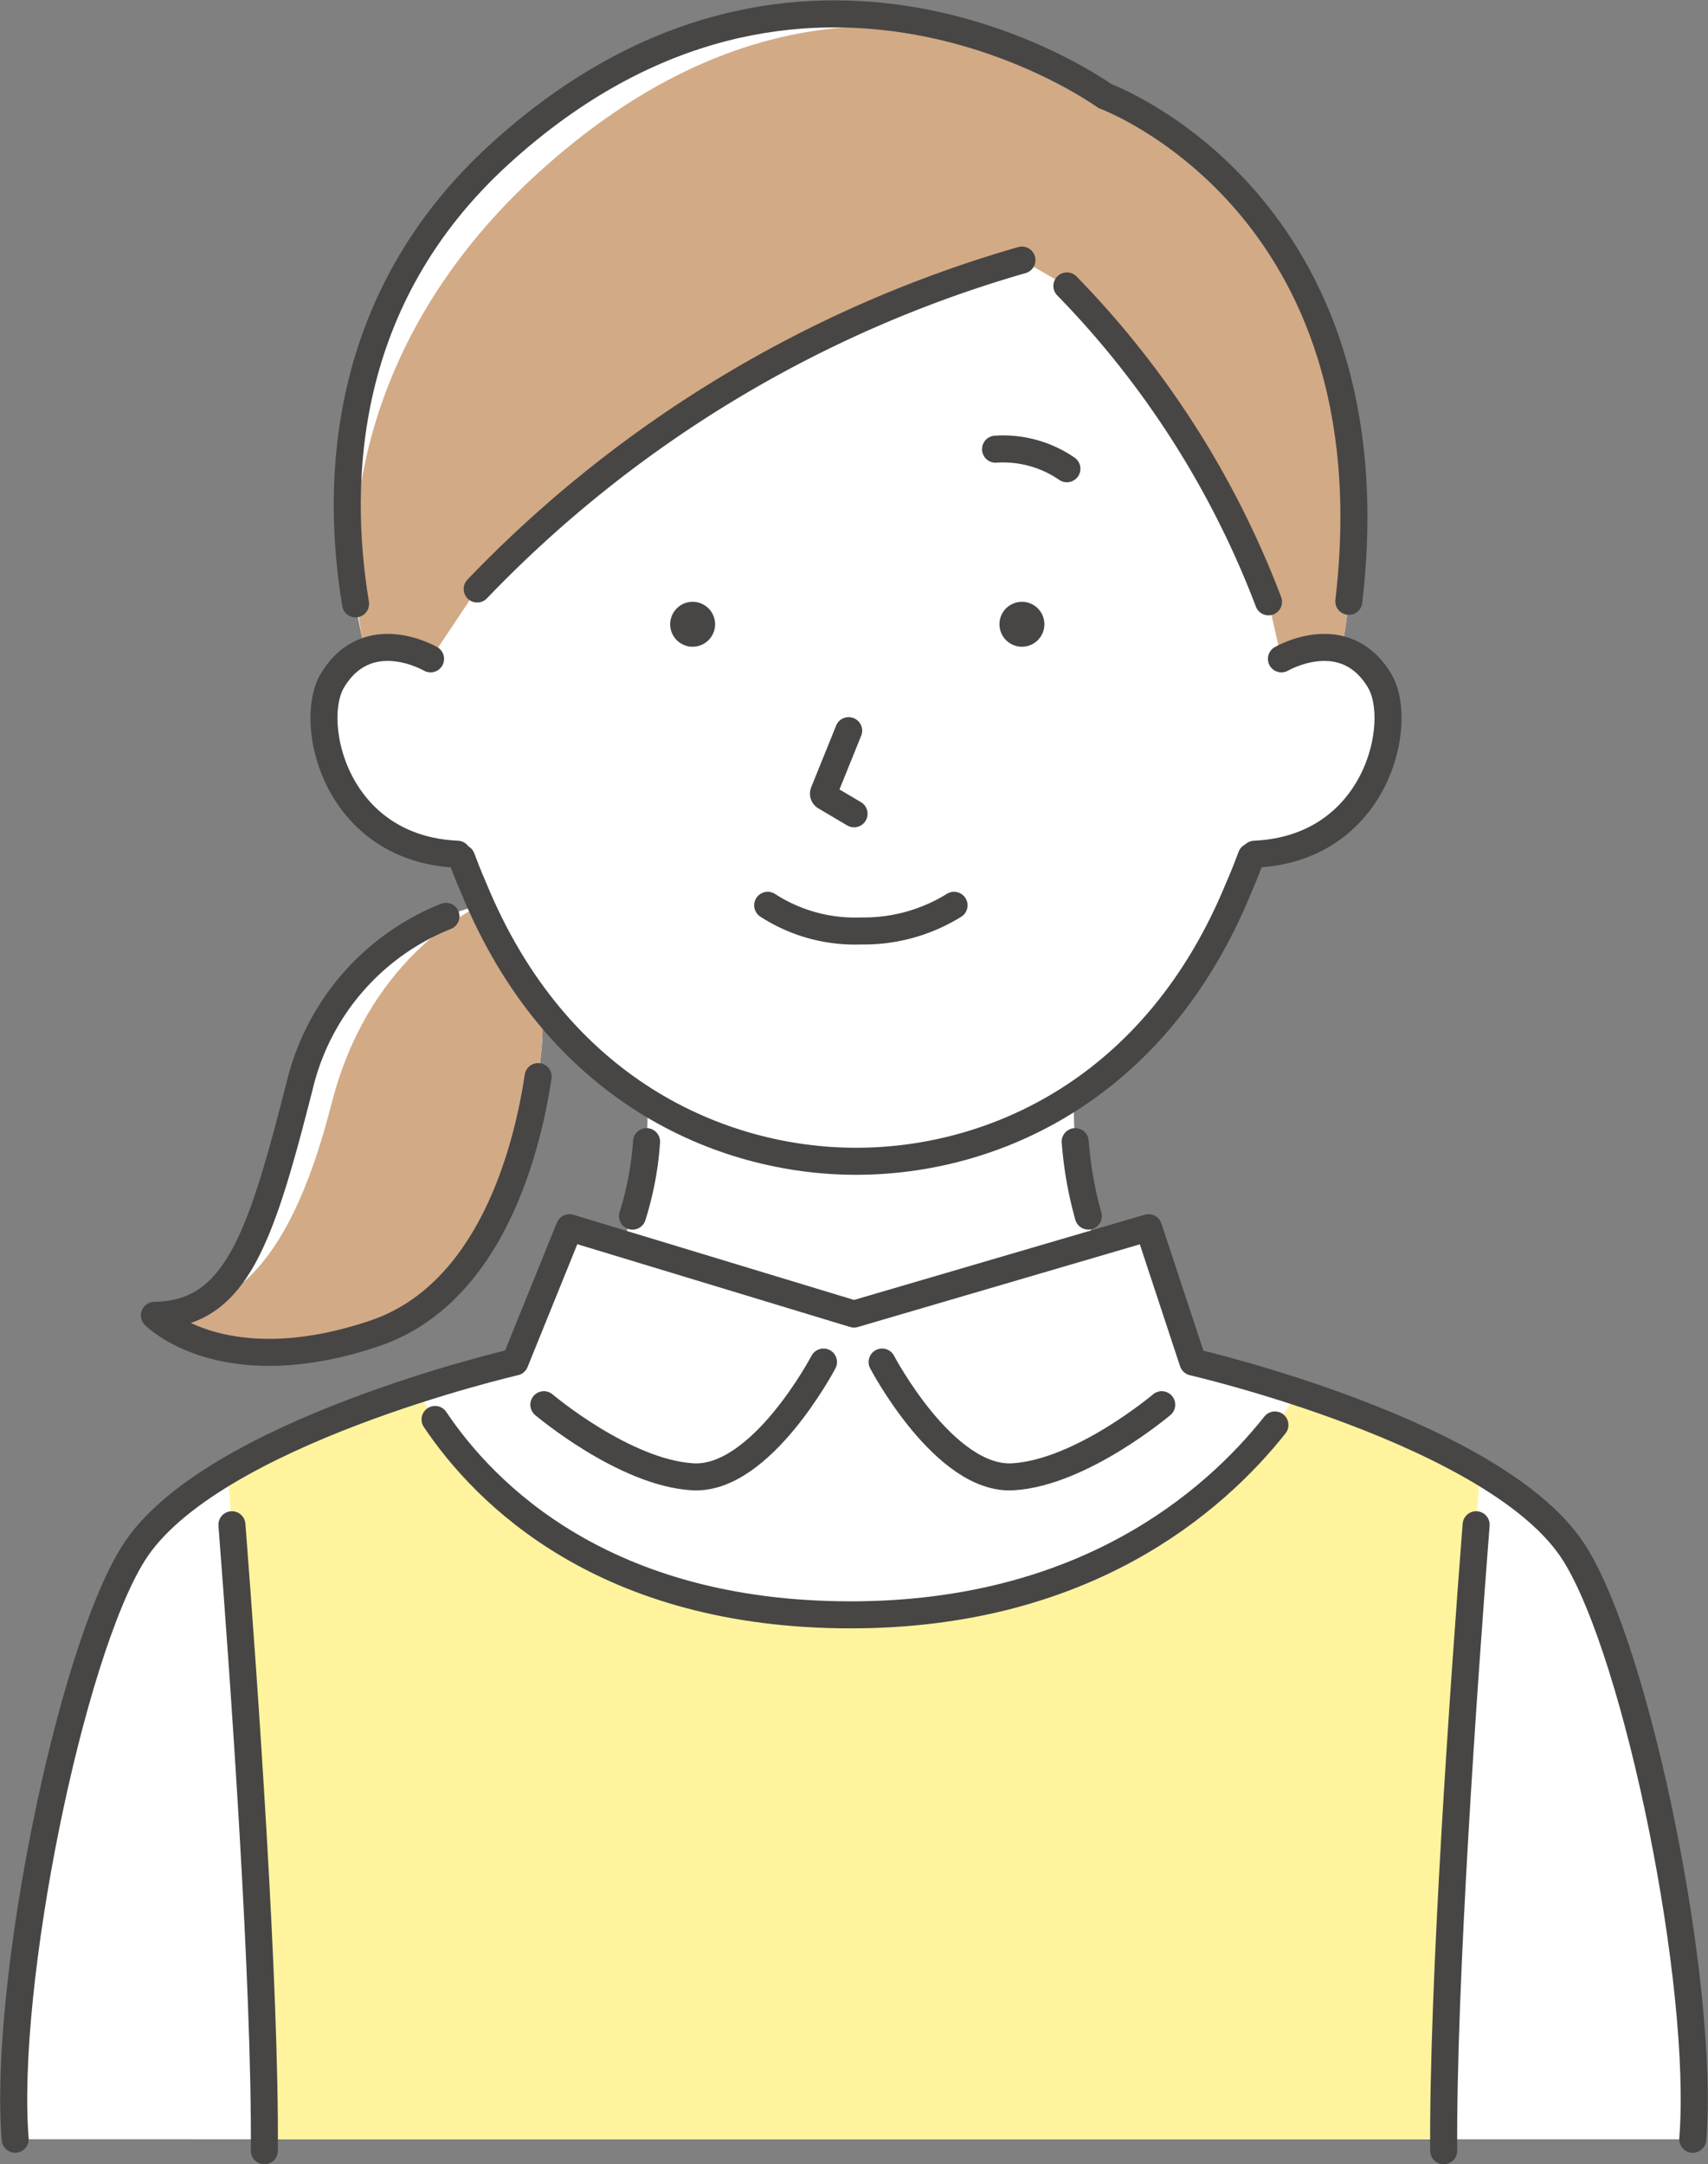
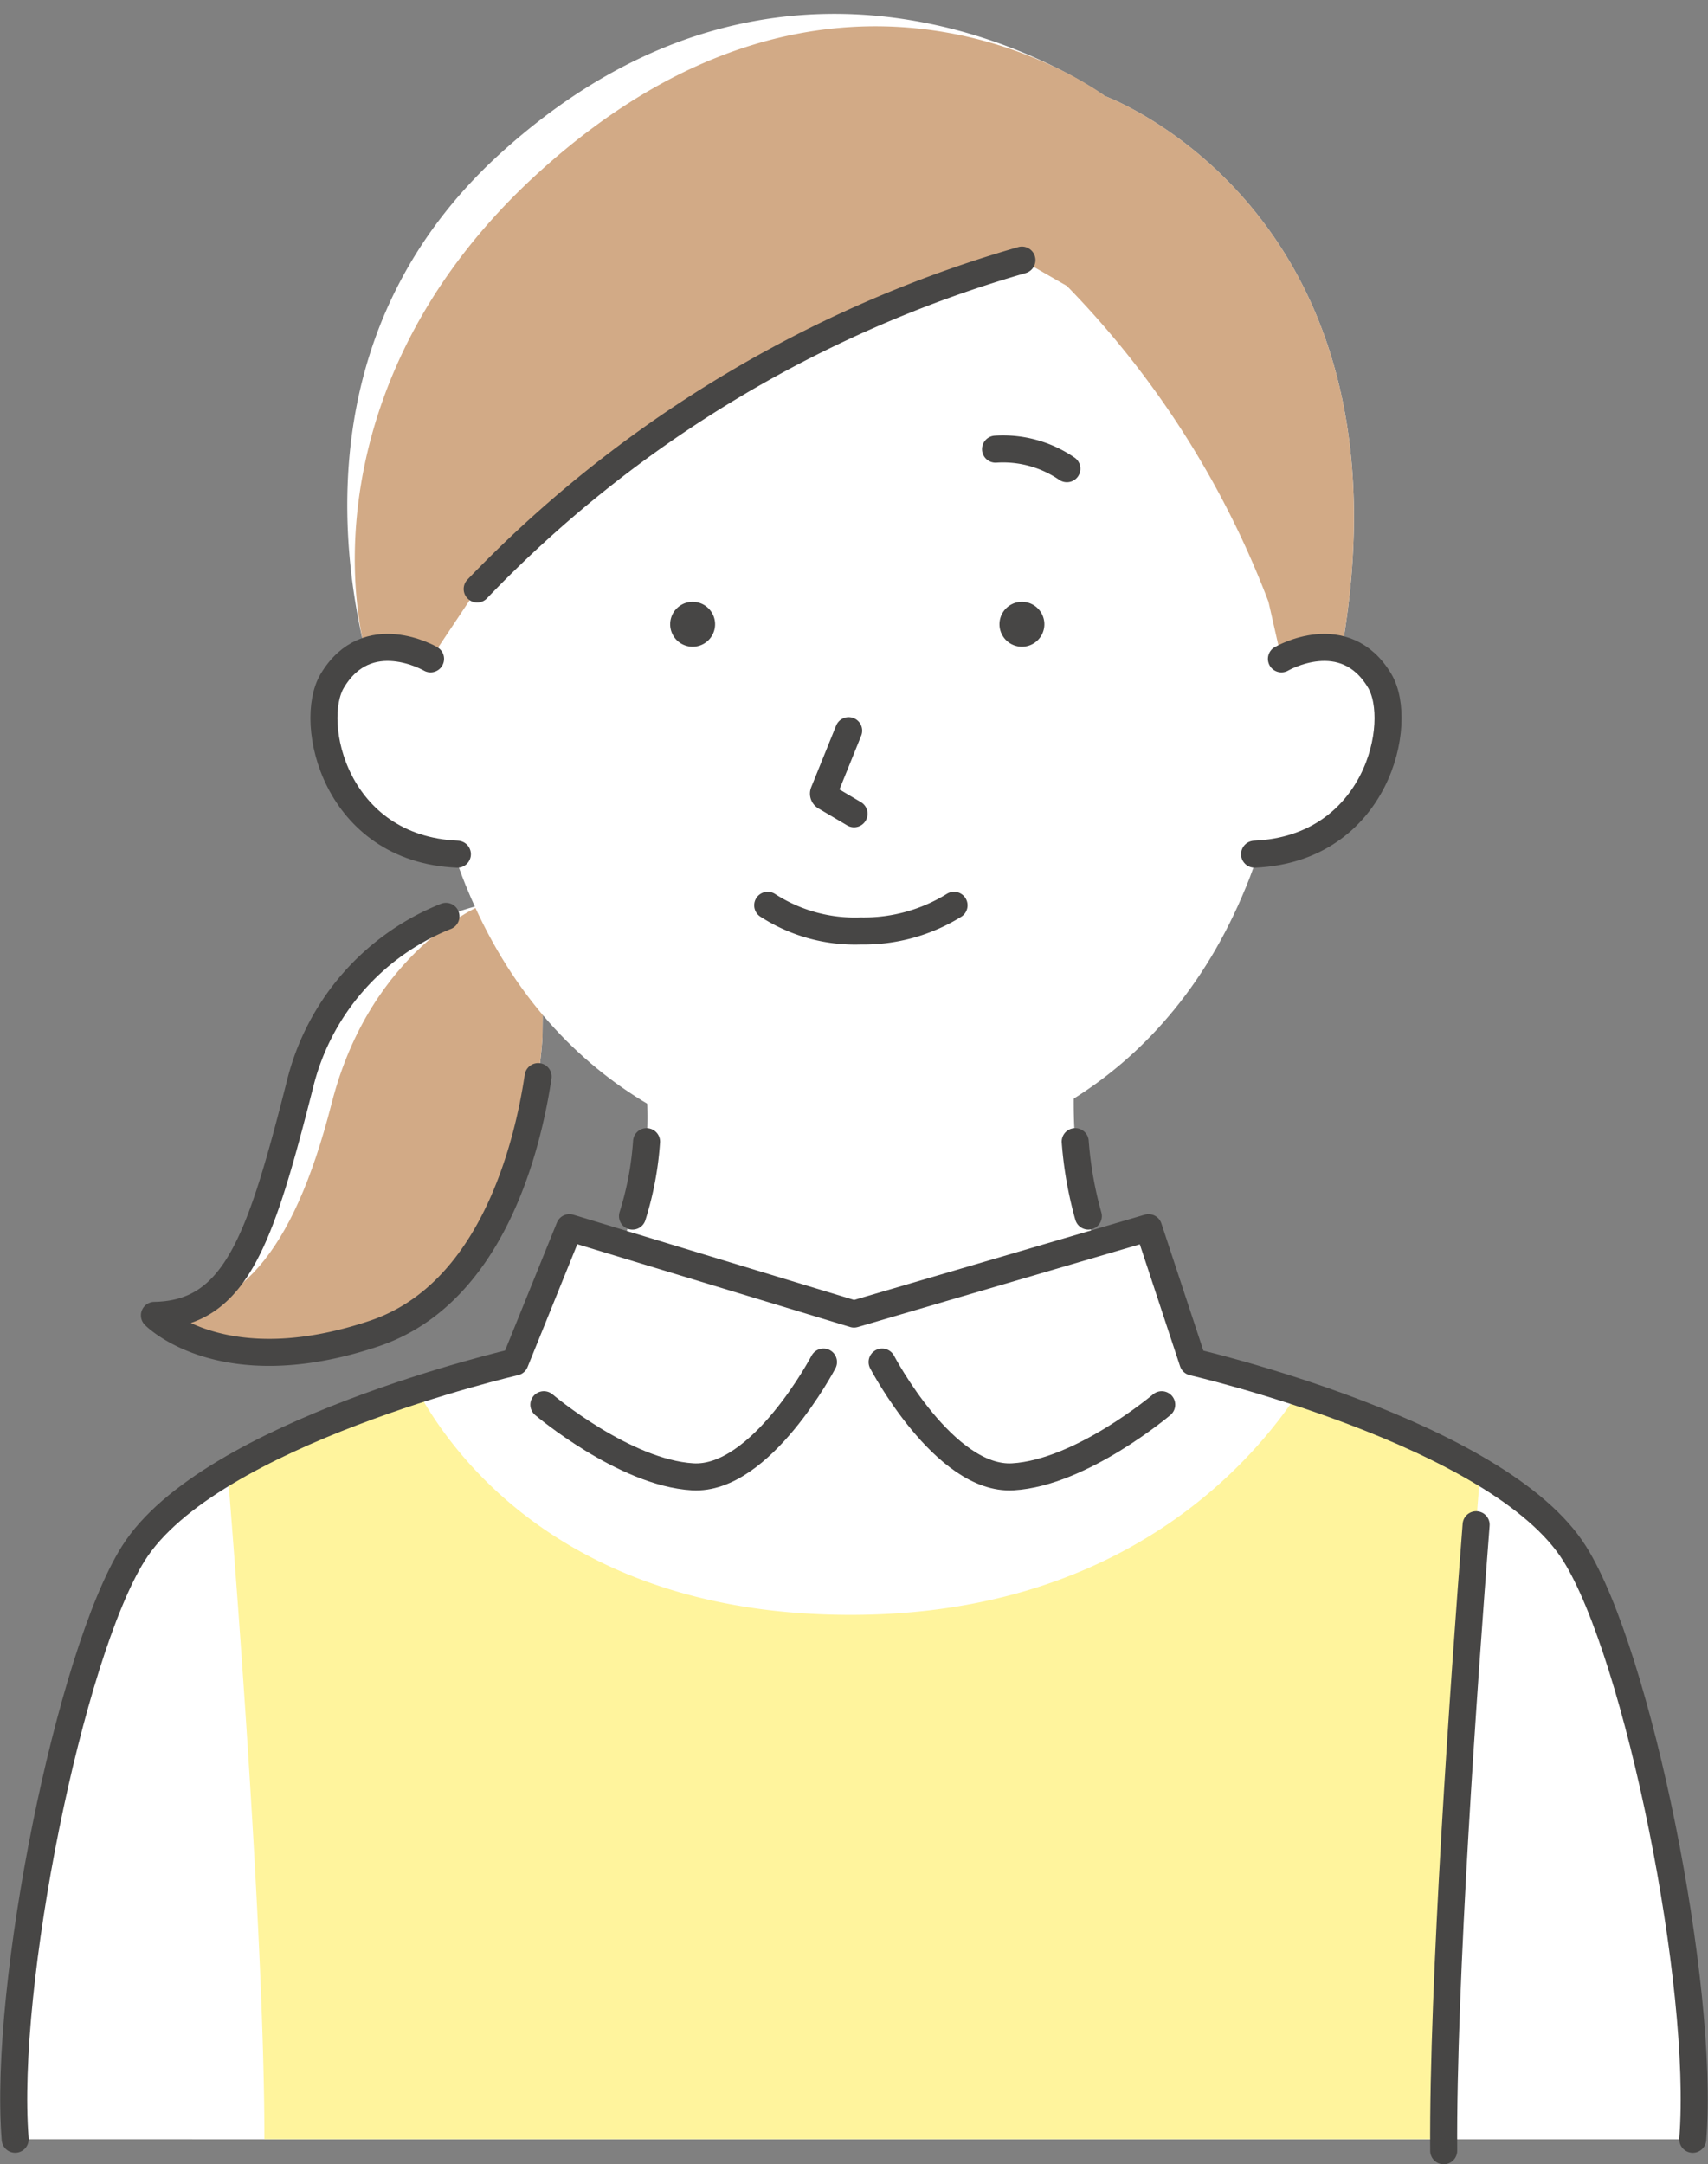
<svg xmlns="http://www.w3.org/2000/svg" width="94.779" height="120.083" viewBox="0 0 94.779 120.083">
  <rect x="0" y="0" width="94.779" height="120.083" fill="#808080" stroke="none" />
  <g id="グループ_1606" data-name="グループ 1606" transform="translate(2782.011 -1508.029)">
    <path id="パス_1760" data-name="パス 1760" d="M603.5,53.457a13.658,13.658,0,0,0-10.143,10c-2.176,8.543-3.535,12.712-8.069,12.783,0,0,3.741,3.85,12.2,1.006,8.7-2.923,9.33-16.43,9.33-16.43l.08-7.216Z" transform="translate(-3358.728 1504.764)" fill="#fff" />
    <path id="パス_1761" data-name="パス 1761" d="M603.5,53.457s-6.2,2.483-8.38,11.026-5.3,11.691-9.832,11.762c0,0,3.741,3.85,12.2,1.006,8.7-2.923,9.33-16.43,9.33-16.43l.08-7.216Z" transform="translate(-3358.728 1504.764)" fill="#d2aa86" />
    <path id="パス_1762" data-name="パス 1762" d="M601.463,54.015a13.493,13.493,0,0,0-8.108,9.356c-2.176,8.543-3.535,12.712-8.068,12.783,0,0,3.74,3.85,12.2,1.006,6.51-2.19,8.5-10.309,9.091-14.253" transform="translate(-3358.728 1504.856)" fill="none" stroke="#474645" stroke-linecap="round" stroke-linejoin="round" stroke-width="1.5" />
    <path id="パス_1763" data-name="パス 1763" d="M633.679,62.5c-.19,12.4,7.387,17.21,7.387,17.21L621.6,96.921,601.218,79.195A17.938,17.938,0,0,0,609.98,62.5Z" transform="translate(-3356.105 1506.253)" fill="#fff" />
    <path id="パス_1764" data-name="パス 1764" d="M629.159,64.748a21.078,21.078,0,0,0,.728,4.131" transform="translate(-3351.505 1506.623)" fill="none" stroke="#474645" stroke-linecap="round" stroke-linejoin="round" stroke-width="1.5" />
    <path id="パス_1765" data-name="パス 1765" d="M608.065,68.88a17.636,17.636,0,0,0,.78-4.131" transform="translate(-3354.978 1506.623)" fill="none" stroke="#474645" stroke-linecap="round" stroke-linejoin="round" stroke-width="1.5" />
    <path id="パス_1766" data-name="パス 1766" d="M622.212,73.952c7.555,0,17.024-3.954,21.618-15.183,0,0,5.859-13.676,1.4-25.15-4.018-10.336-11.537-17.48-23.016-18.151-11.479.671-19,7.815-23.016,18.151-4.462,11.474,1.4,25.15,1.4,25.15,4.594,11.229,14.1,15.183,21.618,15.183" transform="translate(-3356.714 1498.509)" fill="#fff" />
-     <path id="パス_1767" data-name="パス 1767" d="M600.769,52.677c-6.791-.3-8.324-7.3-6.942-9.62,1.95-3.269,5.452-1.218,5.452-1.218l2.322.834.66,10.136Z" transform="translate(-3357.398 1502.746)" fill="#fff" />
+     <path id="パス_1767" data-name="パス 1767" d="M600.769,52.677c-6.791-.3-8.324-7.3-6.942-9.62,1.95-3.269,5.452-1.218,5.452-1.218l2.322.834.66,10.136" transform="translate(-3357.398 1502.746)" fill="#fff" />
    <path id="パス_1768" data-name="パス 1768" d="M612.352,40.26a1.246,1.246,0,1,1-1.265-1.229,1.247,1.247,0,0,1,1.265,1.229" transform="translate(-3354.682 1502.389)" fill="#474645" />
    <path id="パス_1769" data-name="パス 1769" d="M628.042,40.26a1.246,1.246,0,1,1-1.265-1.229,1.247,1.247,0,0,1,1.265,1.229" transform="translate(-3352.099 1502.389)" fill="#474645" />
    <path id="パス_1770" data-name="パス 1770" d="M618.562,45.17l-1.384,3.422a.2.2,0,0,0,.083.243l1.6.946" transform="translate(-3353.48 1503.399)" fill="none" stroke="#474645" stroke-linecap="round" stroke-linejoin="round" stroke-width="1.5" />
    <path id="パス_1771" data-name="パス 1771" d="M671.754,119.425c.681-8.53-3.035-26.881-6.553-32.493-4.212-6.722-21.184-10.63-21.184-10.63l-2.461-7.455L625.21,73.639l-15.791-4.792L606.4,76.3s-16.971,3.907-21.184,10.63c-3.518,5.612-7.234,23.964-6.553,32.493Z" transform="translate(-3359.832 1507.298)" fill="#fff" />
    <path id="パス_1772" data-name="パス 1772" d="M625.363,31.763a6.255,6.255,0,0,1,3.959,1.085" transform="translate(-3352.13 1501.188)" fill="none" stroke="#474645" stroke-linecap="round" stroke-linejoin="round" stroke-width="1.5" />
    <path id="パス_1773" data-name="パス 1773" d="M624.847,53.49a9.5,9.5,0,0,1-5.17,1.423,8.91,8.91,0,0,1-5.17-1.423" transform="translate(-3353.917 1504.769)" fill="none" stroke="#474645" stroke-linecap="round" stroke-linejoin="round" stroke-width="1.5" />
    <path id="パス_1774" data-name="パス 1774" d="M637.916,52.677c6.791-.3,8.324-7.3,6.942-9.62-1.95-3.269-5.452-1.218-5.452-1.218l-2.322.834-.66,10.136Z" transform="translate(-3350.309 1502.746)" fill="#fff" />
-     <path id="パス_1775" data-name="パス 1775" d="M599.923,51.249c.39,1.047.662,1.642.662,1.642,4.594,11.229,13.71,15.183,21.231,15.183,7.555,0,16.637-3.954,21.231-15.183,0,0,.286-.627.692-1.723" transform="translate(-3356.318 1504.387)" fill="none" stroke="#474645" stroke-linecap="round" stroke-linejoin="round" stroke-width="1.5" />
    <path id="パス_1776" data-name="パス 1776" d="M619.358,75.248s-3.458,6.592-7.26,6.367-8.257-4-8.257-4" transform="translate(-3355.673 1508.352)" fill="none" stroke="#474645" stroke-linecap="round" stroke-linejoin="round" stroke-width="1.5" />
    <path id="パス_1777" data-name="パス 1777" d="M619.958,75.248s3.457,6.592,7.259,6.367,8.257-4,8.257-4" transform="translate(-3353.02 1508.352)" fill="none" stroke="#474645" stroke-linecap="round" stroke-linejoin="round" stroke-width="1.5" />
    <path id="パス_1778" data-name="パス 1778" d="M648.2,76.71c-2.675,4.075-9.941,12.348-24.855,12.348-15.72,0-22.1-8.848-24.058-12.487a54.071,54.071,0,0,0-10.514,4.5c.583,7.242,2.046,26.493,2.042,37.078h65.431c0-10.584,1.458-29.833,2.042-37.076A53.09,53.09,0,0,0,648.2,76.71" transform="translate(-3358.154 1508.569)" fill="#fff49d" />
    <path id="パス_1779" data-name="パス 1779" d="M595.476,46.394c-1.554-6.371-2.641-18.406,7.473-27.611,16.863-15.345,33.57-3.2,33.57-3.2s17.4,6.341,13.146,30.68a4.783,4.783,0,0,0-3.352.551l-.719-3.167a51.031,51.031,0,0,0-11.187-17.526l-2.495-1.434a67.793,67.793,0,0,0-30.228,18.245L599.1,46.809a4.7,4.7,0,0,0-3.621-.416" transform="translate(-3357.215 1497.777)" fill="#fff" />
    <path id="パス_1780" data-name="パス 1780" d="M595.416,46.3c-1.554-6.371-.526-17.343,9.589-26.548C621.868,4.4,636.46,15.481,636.46,15.481s17.4,6.341,13.146,30.68a4.784,4.784,0,0,0-3.352.551l-.719-3.167a51.029,51.029,0,0,0-11.187-17.526l-2.495-1.434a67.793,67.793,0,0,0-30.228,18.245l-2.588,3.881a4.7,4.7,0,0,0-3.621-.416" transform="translate(-3357.156 1497.875)" fill="#d2aa86" />
    <path id="パス_1781" data-name="パス 1781" d="M599.279,41.839s-3.5-2.052-5.453,1.217c-1.38,2.316.151,9.325,6.942,9.621" transform="translate(-3357.398 1502.746)" fill="none" stroke="#474645" stroke-linecap="round" stroke-linejoin="round" stroke-width="1.5" />
    <path id="パス_1782" data-name="パス 1782" d="M630.893,22.752A67.787,67.787,0,0,0,600.665,41" transform="translate(-3356.196 1499.708)" fill="none" stroke="#474645" stroke-linecap="round" stroke-linejoin="round" stroke-width="1.5" />
-     <path id="パス_1783" data-name="パス 1783" d="M639.95,41.509a51.03,51.03,0,0,0-11.187-17.526" transform="translate(-3351.57 1499.911)" fill="none" stroke="#474645" stroke-linecap="round" stroke-linejoin="round" stroke-width="1.5" />
    <path id="パス_1784" data-name="パス 1784" d="M637.705,52.677c6.791-.3,8.324-7.3,6.942-9.62-1.95-3.269-5.452-1.218-5.452-1.218" transform="translate(-3350.098 1502.746)" fill="none" stroke="#474645" stroke-linecap="round" stroke-linejoin="round" stroke-width="1.5" />
-     <path id="パス_1785" data-name="パス 1785" d="M594.935,43.756c-1.111-6.7-.837-16.919,8.013-24.973,16.864-15.345,33.57-3.2,33.57-3.2s16.127,5.877,13.534,28.032" transform="translate(-3357.215 1497.777)" fill="none" stroke="#474645" stroke-linecap="round" stroke-linejoin="round" stroke-width="1.5" />
    <path id="パス_1786" data-name="パス 1786" d="M671.754,119.425c.681-8.53-3.035-26.881-6.553-32.493-4.212-6.722-21.184-10.63-21.184-10.63l-2.461-7.455L625.21,73.639l-15.791-4.792L606.4,76.3s-16.971,3.907-21.184,10.63c-3.518,5.612-7.234,23.964-6.553,32.493" transform="translate(-3359.832 1507.298)" fill="none" stroke="#474645" stroke-linecap="round" stroke-linejoin="round" stroke-width="1.5" />
-     <path id="パス_1787" data-name="パス 1787" d="M598.658,77.984c2.778,4.139,9.387,10.84,23.063,10.84,12.937,0,20.12-6.225,23.543-10.535" transform="translate(-3356.527 1508.802)" fill="none" stroke="#474645" stroke-linecap="round" stroke-linejoin="round" stroke-width="1.5" />
-     <path id="パス_1788" data-name="パス 1788" d="M588.979,83c.682,8.821,1.862,25.492,1.8,34.733" transform="translate(-3358.12 1509.627)" fill="none" stroke="#474645" stroke-linecap="round" stroke-linejoin="round" stroke-width="1.5" />
    <path id="パス_1789" data-name="パス 1789" d="M648.516,83c-.684,8.821-1.862,25.492-1.8,34.733" transform="translate(-3348.615 1509.627)" fill="none" stroke="#474645" stroke-linecap="round" stroke-linejoin="round" stroke-width="1.5" />
  </g>
</svg>